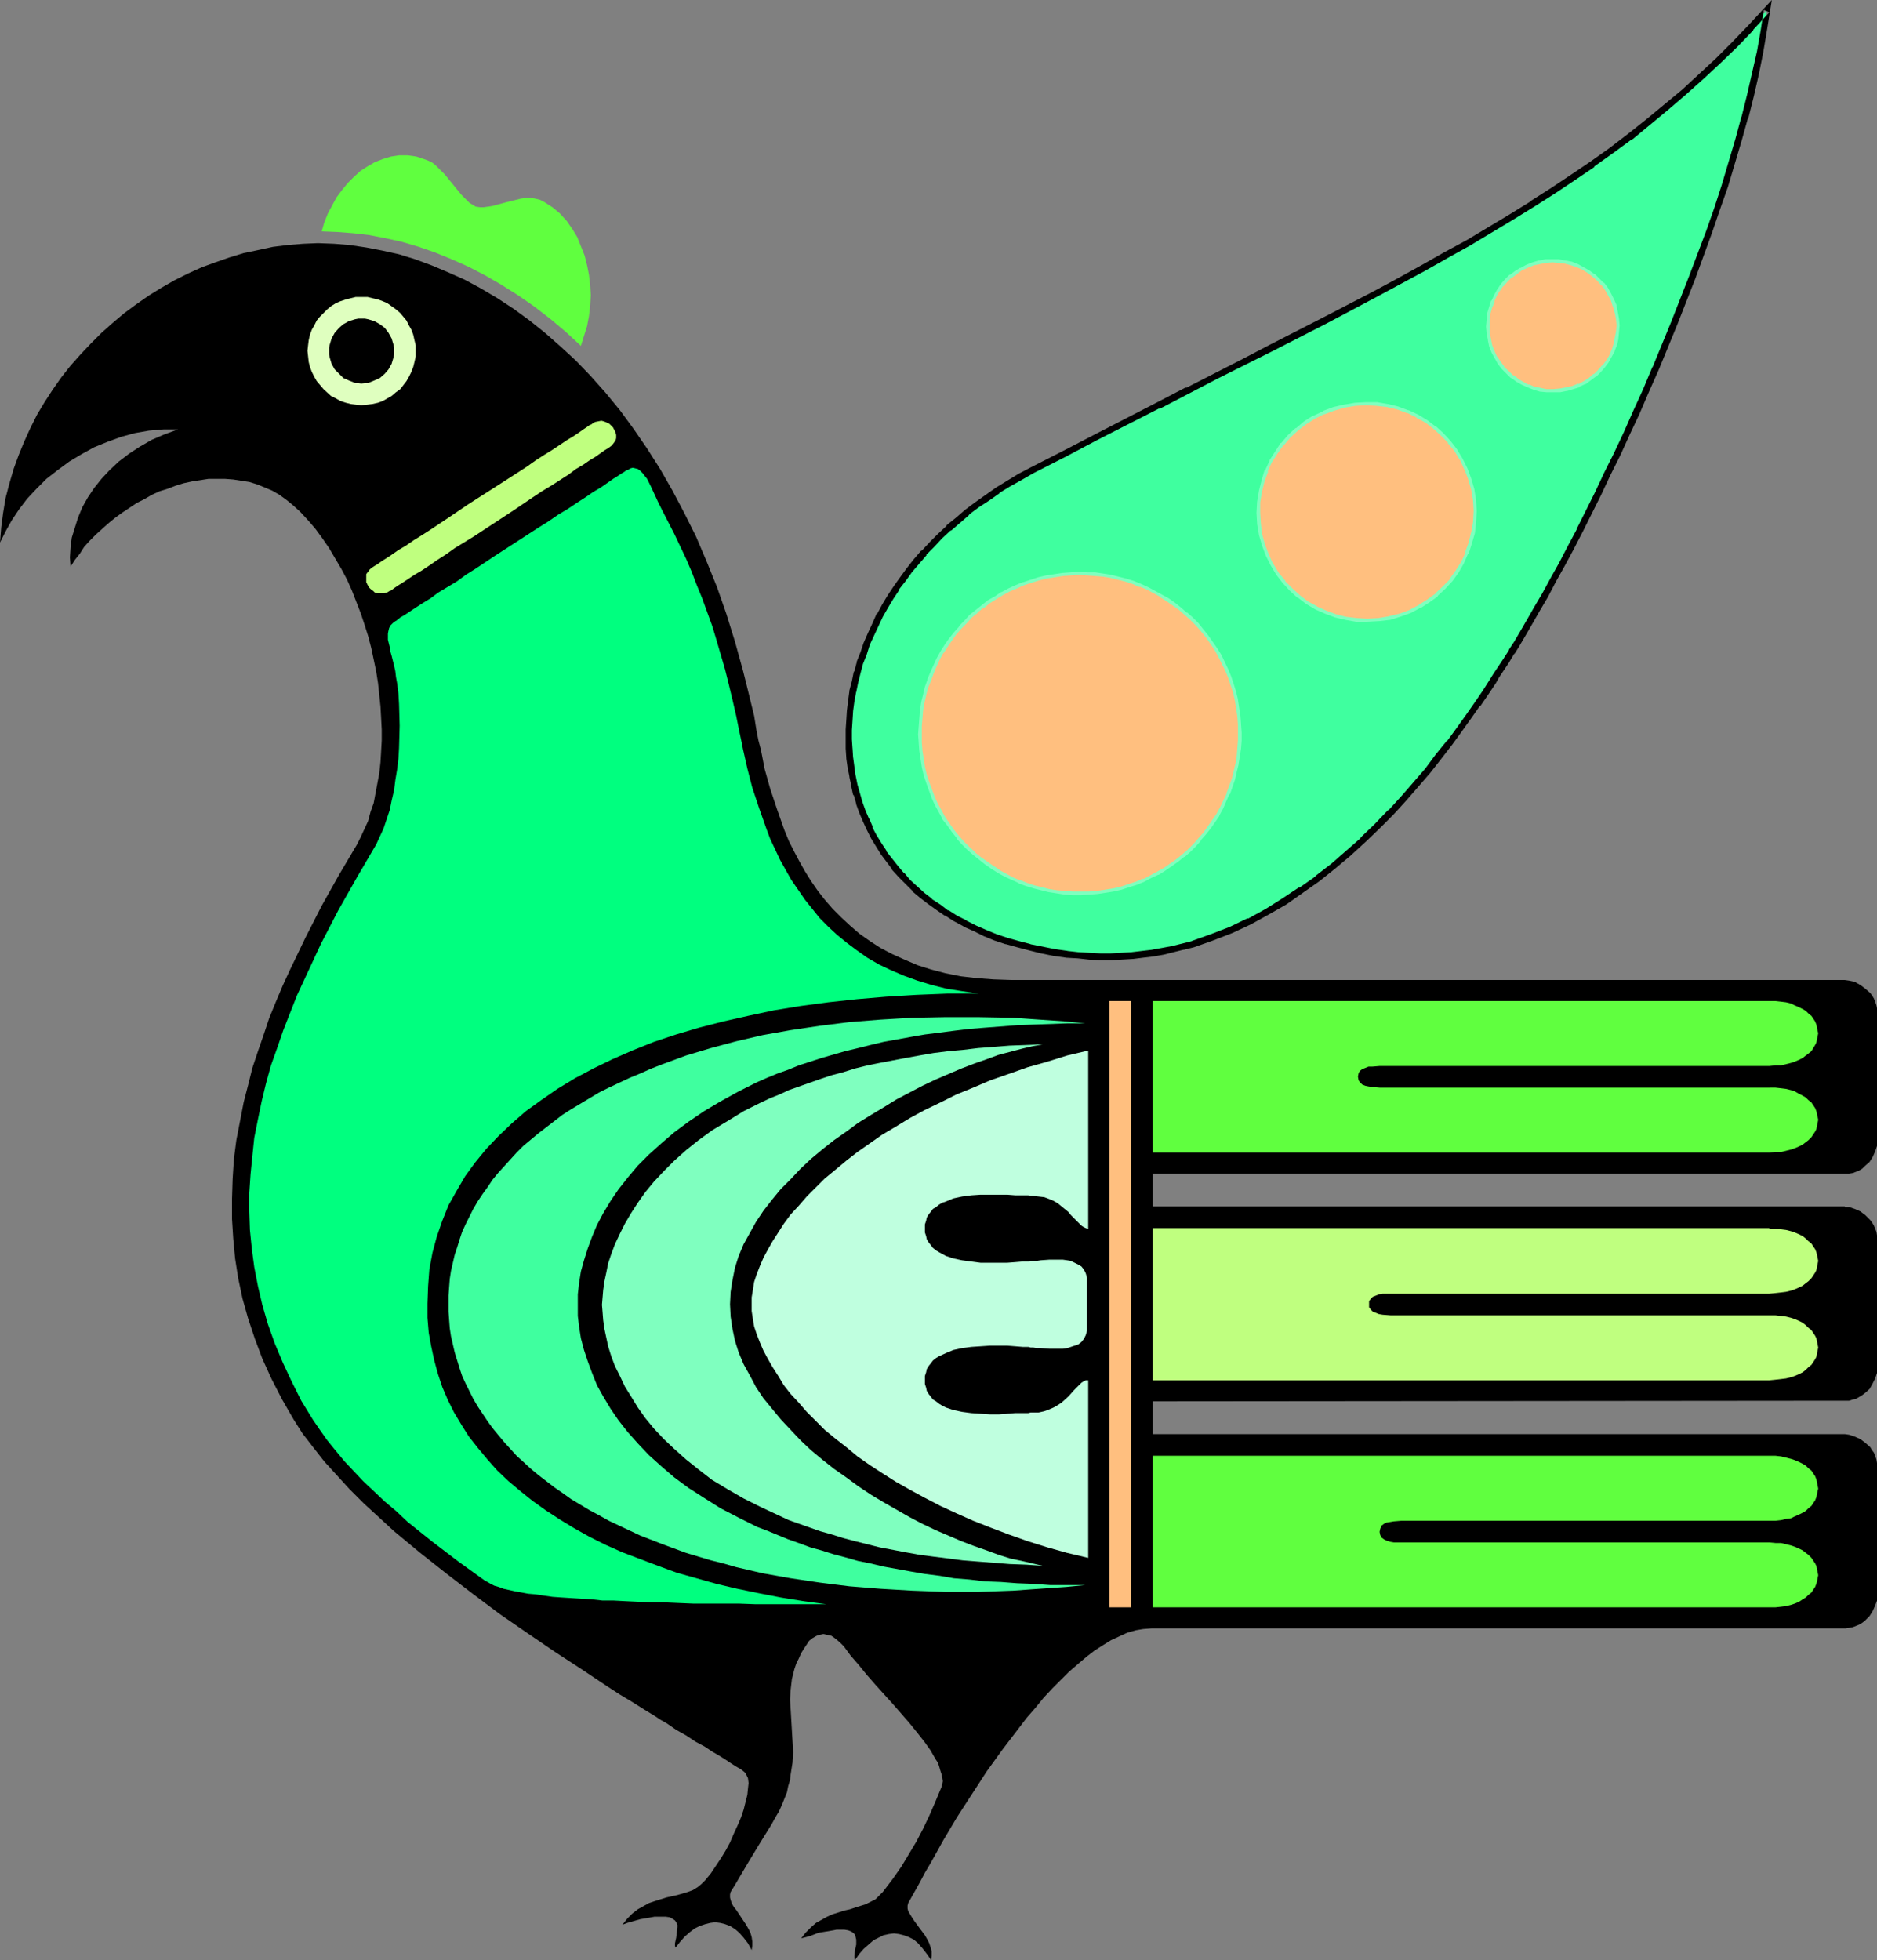
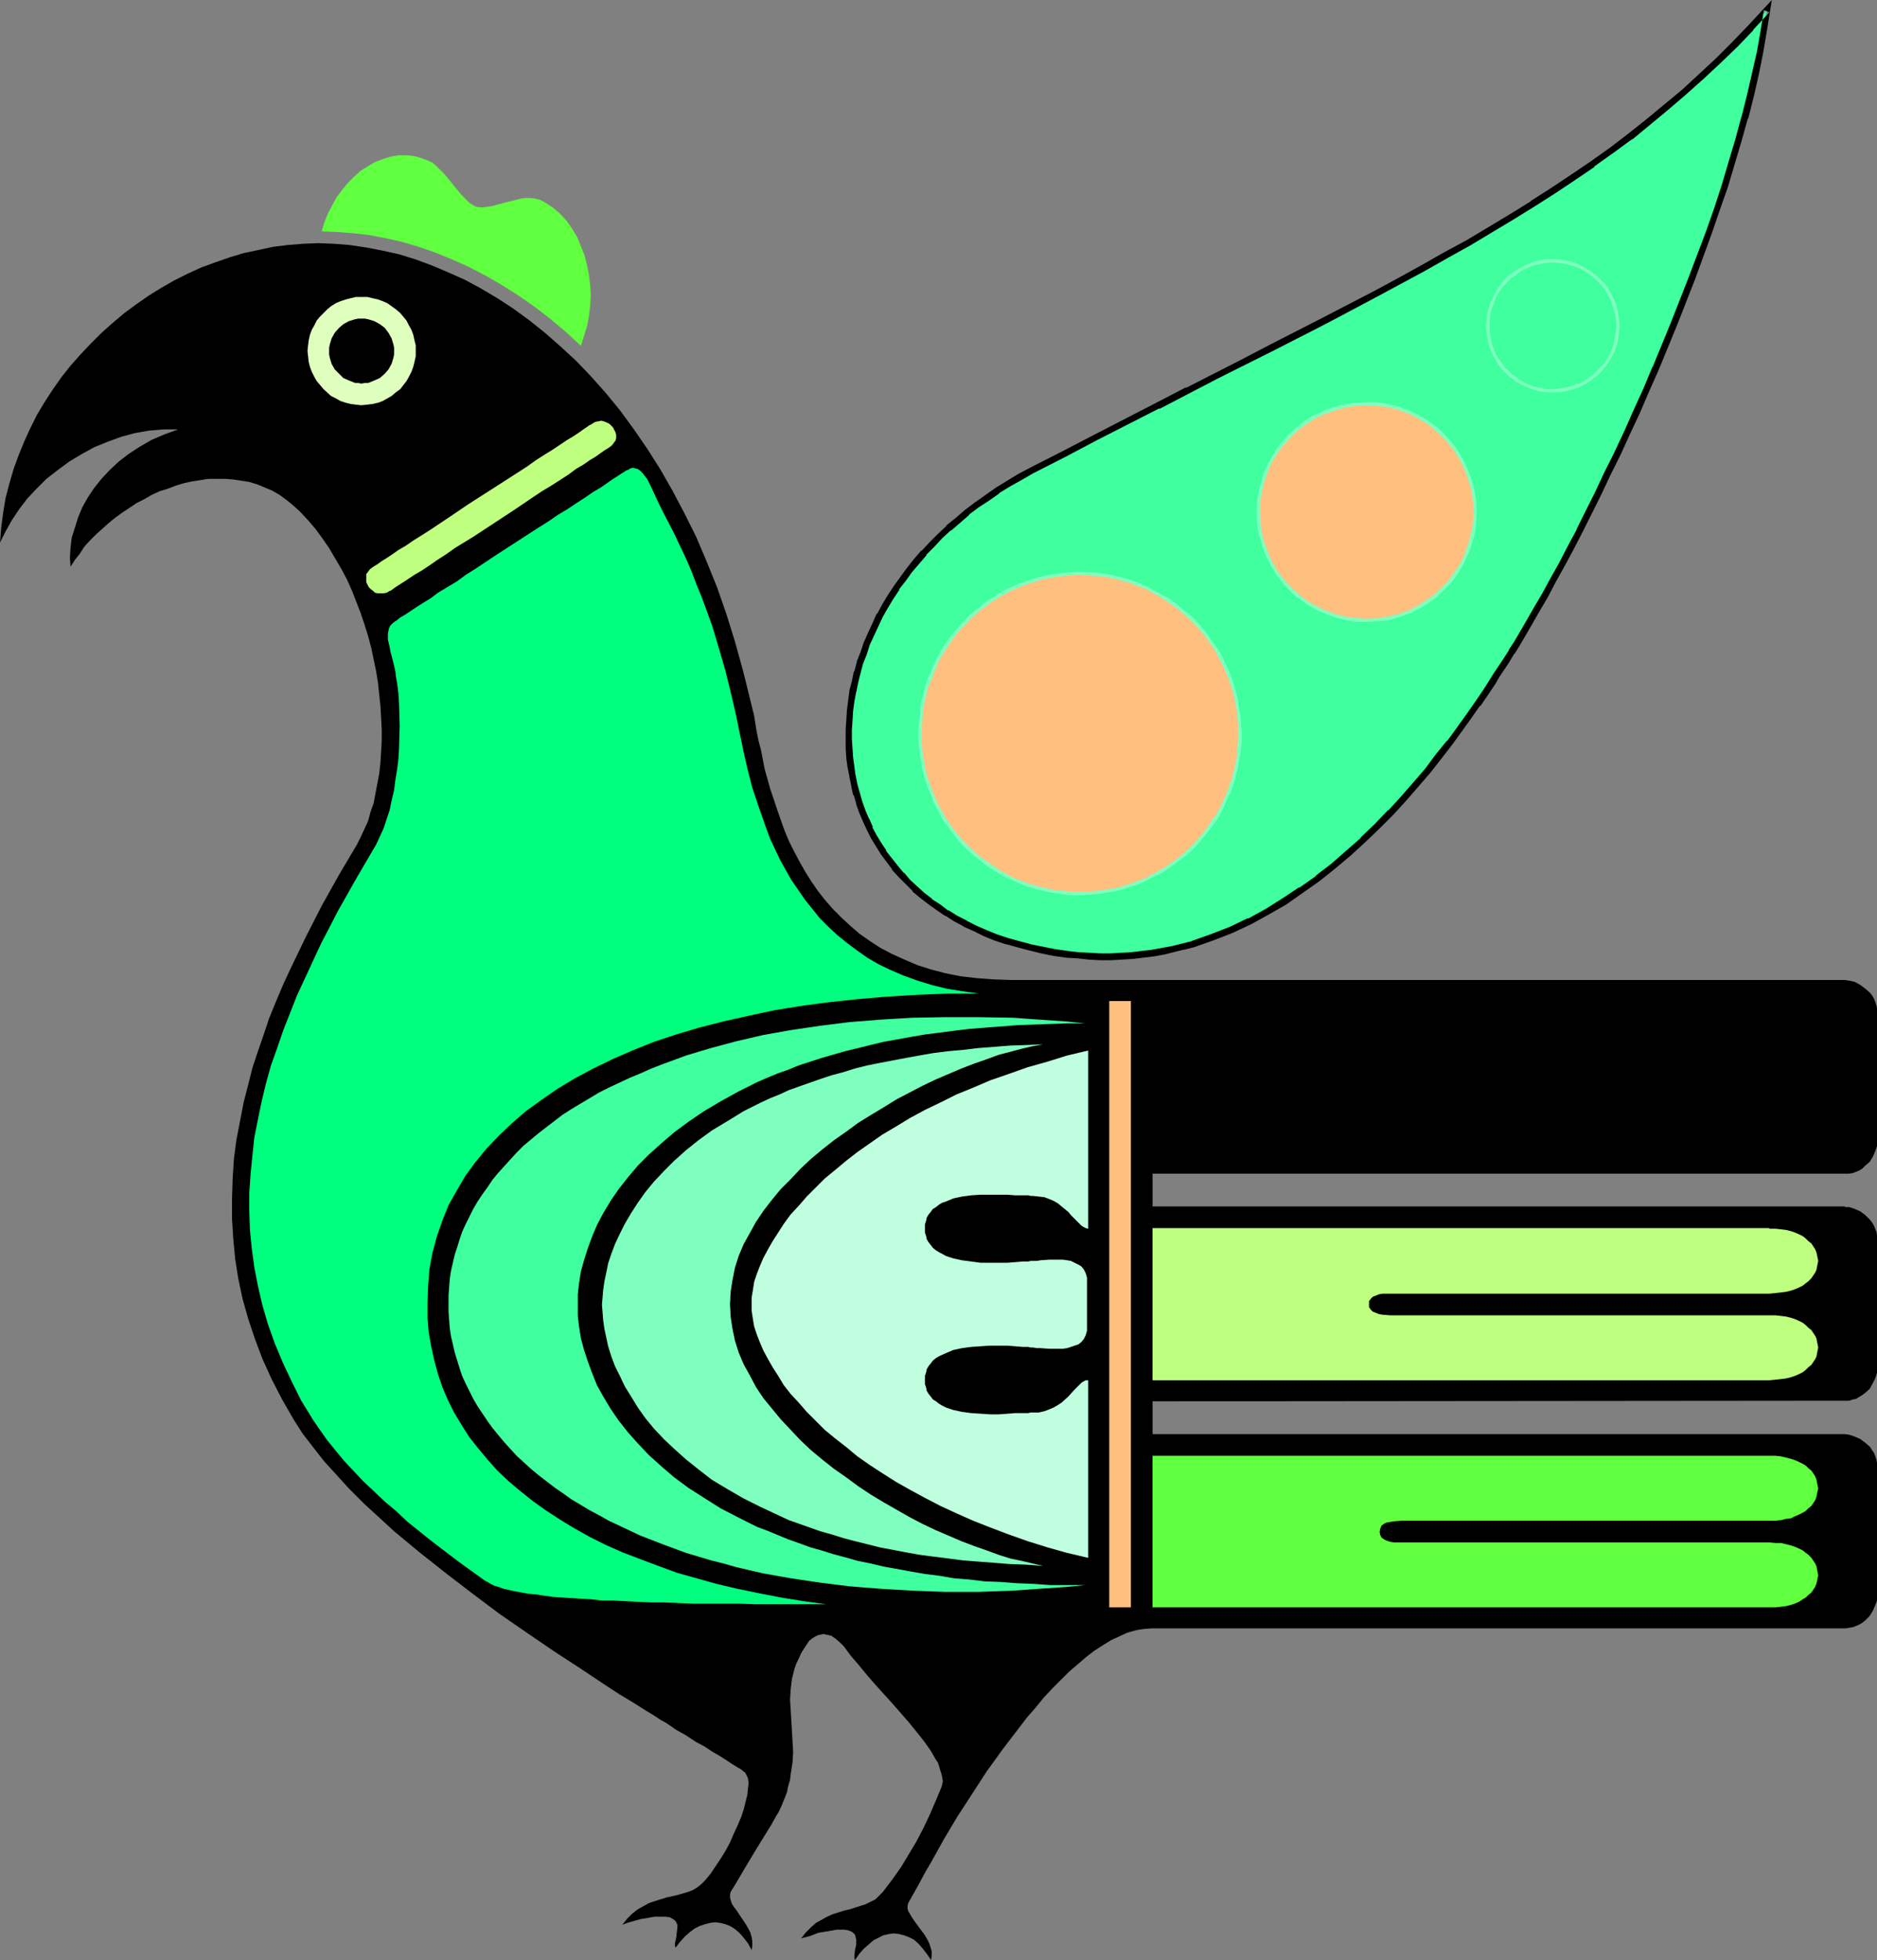
<svg xmlns="http://www.w3.org/2000/svg" xmlns:ns1="http://sodipodi.sourceforge.net/DTD/sodipodi-0.dtd" xmlns:ns2="http://www.inkscape.org/namespaces/inkscape" version="1.0" width="129.724mm" height="135.433mm" id="svg21" ns1:docname="Bird 53.wmf">
  <rect width="100%" height="100%" fill="#808080" stroke="none" />
  <ns1:namedview id="namedview21" pagecolor="#ffffff" bordercolor="#000000" borderopacity="0.25" ns2:showpageshadow="2" ns2:pageopacity="0.0" ns2:pagecheckerboard="0" ns2:deskcolor="#d1d1d1" ns2:document-units="mm" />
  <defs id="defs1">
    <pattern id="WMFhbasepattern" patternUnits="userSpaceOnUse" width="6" height="6" x="0" y="0" />
  </defs>
  <path style="fill:#000000;fill-opacity:1;fill-rule:evenodd;stroke:none" d="M 481.891,255.937 H 264.216 l -4.686,-0.162 -4.363,-0.323 -4.202,-0.485 -4.04,-0.808 -3.717,-0.969 -3.555,-1.131 -3.394,-1.454 -3.232,-1.454 -3.07,-1.616 -2.747,-1.777 -2.747,-1.939 -2.424,-2.1 -2.262,-2.1 -2.262,-2.262 -2.101,-2.424 -1.778,-2.262 -1.778,-2.585 -1.616,-2.585 -1.454,-2.585 -1.454,-2.747 -1.293,-2.585 -1.131,-2.747 -0.97,-2.747 -0.97,-2.747 -1.778,-5.332 -1.454,-5.17 -0.97,-5.009 -0.646,-2.424 -0.485,-2.424 -0.646,-4.039 -1.939,-7.917 -0.97,-3.878 -2.101,-7.594 -2.262,-7.271 -2.424,-6.948 -2.747,-6.786 -2.747,-6.463 -3.07,-6.14 -3.07,-5.817 -3.232,-5.655 -3.394,-5.332 -3.555,-5.17 -3.555,-4.847 -3.717,-4.524 -3.878,-4.363 -3.878,-4.039 -4.04,-3.716 -4.04,-3.555 -4.04,-3.232 -4.202,-3.07 -4.202,-2.747 -4.363,-2.585 -4.202,-2.262 -4.363,-1.939 -4.202,-1.777 -4.363,-1.616 -4.202,-1.293 -4.363,-0.969 -4.202,-0.808 -4.363,-0.646 -4.04,-0.323 -4.202,-0.162 -3.878,0.162 -4.04,0.323 -3.878,0.485 -3.717,0.808 -3.878,0.808 -3.717,1.131 -3.717,1.293 -3.555,1.293 -3.555,1.616 -3.555,1.777 -3.394,1.939 -3.394,2.1 -3.232,2.262 -3.07,2.262 -3.07,2.585 -2.909,2.585 -2.747,2.747 -2.747,2.908 -2.586,2.908 -2.424,3.07 -2.262,3.232 -2.101,3.232 -1.939,3.232 -1.778,3.555 -1.616,3.555 -1.454,3.555 -1.293,3.555 -1.131,3.878 -0.97,3.716 -0.646,3.878 -0.485,3.716 L 0,141.702 l 1.454,-2.908 1.616,-2.908 1.939,-2.908 2.101,-2.747 2.424,-2.585 2.586,-2.585 2.909,-2.262 3.07,-2.262 3.232,-1.939 3.232,-1.777 3.555,-1.454 3.555,-1.293 3.555,-0.969 3.717,-0.646 3.878,-0.323 h 1.778 1.939 l -3.555,1.293 -3.394,1.454 -3.07,1.777 -2.747,1.777 -2.747,2.1 -2.424,2.262 -2.101,2.262 -1.939,2.424 -1.616,2.424 -1.454,2.585 -1.131,2.747 -0.808,2.585 -0.808,2.585 -0.323,2.585 -0.162,2.585 0.162,2.424 1.131,-1.777 1.293,-1.616 1.131,-1.777 1.454,-1.616 1.616,-1.616 1.616,-1.454 1.616,-1.454 1.778,-1.454 1.778,-1.293 1.939,-1.293 1.939,-1.293 1.939,-0.969 1.939,-1.131 2.101,-0.969 2.101,-0.646 2.101,-0.808 2.101,-0.646 2.262,-0.485 2.101,-0.323 2.101,-0.323 h 2.262 2.101 l 2.101,0.162 2.101,0.323 2.101,0.323 2.101,0.646 1.939,0.808 1.939,0.808 1.939,1.131 1.778,1.293 1.778,1.454 1.778,1.616 2.101,2.262 1.939,2.262 1.778,2.424 1.778,2.585 1.616,2.747 1.616,2.747 1.454,2.747 1.293,2.908 1.131,2.908 1.131,2.908 0.97,2.908 0.97,3.07 0.808,3.07 0.646,3.07 0.646,3.07 0.485,3.07 0.323,3.07 0.323,3.07 0.162,2.908 0.162,3.07 v 2.908 l -0.162,2.908 -0.162,2.747 -0.323,2.908 -0.485,2.585 -0.485,2.585 -0.485,2.585 -0.808,2.262 -0.646,2.424 -0.97,2.1 -0.97,2.1 -0.97,1.939 -4.686,7.917 -4.525,8.079 -4.202,8.24 -4.04,8.402 -1.939,4.201 -1.778,4.201 -1.778,4.363 -1.454,4.363 -1.454,4.201 -1.454,4.363 -1.131,4.524 -1.131,4.363 -0.97,5.009 -0.97,5.009 -0.646,5.009 -0.323,5.17 -0.162,5.17 v 5.17 l 0.323,5.17 0.485,5.17 0.808,5.17 1.131,5.332 1.454,5.17 1.778,5.332 1.939,5.17 2.424,5.332 2.747,5.332 3.07,5.332 2.262,3.555 2.747,3.555 2.909,3.716 3.232,3.555 3.394,3.716 3.717,3.716 3.878,3.555 4.04,3.716 6.626,5.494 6.949,5.494 6.949,5.332 7.11,5.332 7.272,5.009 7.11,4.847 6.949,4.524 6.787,4.524 3.232,2.1 3.232,1.939 3.07,1.939 2.909,1.777 1.454,0.969 1.454,0.808 2.586,1.777 2.586,1.454 2.424,1.616 2.424,1.293 1.939,1.293 1.939,1.131 1.778,1.131 1.454,0.969 1.293,0.808 1.131,0.646 0.808,0.646 0.323,0.323 0.162,0.323 0.485,0.969 0.162,1.293 -0.162,1.454 -0.162,1.616 -0.485,1.939 -0.485,1.939 -0.646,1.939 -0.97,2.262 -0.97,2.1 -0.97,2.262 -1.131,2.1 -1.293,2.1 -1.293,1.939 -1.293,1.939 -1.454,1.777 -0.97,0.969 -0.97,0.808 -1.293,0.808 -1.293,0.485 -2.747,0.808 -2.909,0.646 -3.07,0.969 -1.454,0.485 -1.454,0.808 -1.454,0.808 -1.454,1.131 -1.293,1.293 -1.293,1.616 1.293,-0.485 1.131,-0.323 2.262,-0.646 1.939,-0.323 1.778,-0.323 h 0.97 0.646 1.293 l 1.131,0.162 0.808,0.485 0.485,0.323 0.323,0.485 0.323,0.646 v 0.646 l -0.162,1.293 -0.162,1.454 -0.323,1.454 v 0.646 l 0.162,0.485 1.131,-1.454 1.293,-1.454 1.293,-1.131 1.293,-0.969 1.293,-0.646 1.454,-0.485 1.293,-0.323 1.293,-0.162 1.293,0.162 1.293,0.323 1.293,0.485 1.293,0.808 1.131,0.969 1.131,1.293 1.131,1.454 0.97,1.777 0.162,-1.131 v -1.131 l -0.162,-1.131 -0.323,-1.131 -0.485,-0.969 -0.646,-1.131 -1.293,-1.939 -1.293,-1.939 -0.646,-0.808 -0.485,-0.808 -0.323,-0.969 -0.162,-0.646 v -0.808 l 0.162,-0.646 1.293,-2.1 1.131,-1.939 2.586,-4.363 2.747,-4.524 2.909,-4.686 0.97,-1.777 0.97,-1.616 0.808,-1.777 0.646,-1.616 0.646,-1.616 0.323,-1.616 0.485,-1.616 0.162,-1.454 0.485,-3.07 0.162,-2.747 -0.162,-2.908 -0.323,-5.494 -0.162,-2.747 -0.162,-2.585 0.162,-2.585 0.323,-2.747 0.646,-2.585 0.485,-1.454 0.646,-1.293 0.646,-1.454 0.808,-1.293 0.646,-0.969 0.646,-0.969 0.808,-0.646 0.808,-0.485 0.646,-0.323 0.808,-0.162 0.646,-0.162 0.646,0.162 0.808,0.162 0.646,0.162 1.131,0.808 1.131,0.969 0.97,0.969 1.778,2.424 2.101,2.424 2.101,2.585 2.262,2.585 4.525,5.009 2.262,2.585 2.101,2.424 2.101,2.585 1.778,2.262 1.616,2.262 1.293,2.262 0.646,0.969 0.323,0.969 0.323,1.131 0.323,0.969 0.162,0.808 0.162,0.969 -0.162,0.808 -0.162,0.646 -1.616,3.878 -1.616,3.716 -1.616,3.393 -1.778,3.393 -1.939,3.232 -1.939,3.232 -2.262,3.232 -2.586,3.393 -0.97,0.969 -0.97,0.969 -1.293,0.646 -1.293,0.646 -2.586,0.808 -1.454,0.485 -1.454,0.323 -3.07,0.969 -1.454,0.646 -1.454,0.808 -1.454,0.808 -1.293,1.131 -1.454,1.454 -1.131,1.454 1.293,-0.323 1.131,-0.323 2.101,-0.808 1.939,-0.323 1.939,-0.323 0.808,-0.162 h 0.808 1.293 l 0.97,0.162 0.808,0.323 0.485,0.323 0.485,0.485 0.162,0.646 0.162,0.646 v 1.293 l -0.323,1.454 -0.162,1.454 v 0.646 l 0.162,0.485 1.131,-1.616 1.131,-1.293 1.293,-1.131 1.293,-1.131 1.293,-0.646 1.293,-0.646 1.454,-0.323 1.293,-0.162 1.293,0.162 1.293,0.323 1.293,0.485 1.293,0.646 1.131,0.969 1.131,1.293 1.131,1.454 1.131,1.616 0.162,-1.131 v -1.131 l -0.323,-1.131 -0.323,-0.969 -0.485,-0.969 -0.646,-1.131 -1.454,-1.939 -1.293,-1.777 -0.646,-0.969 -0.485,-0.808 -0.485,-0.808 -0.162,-0.646 v -0.808 l 0.162,-0.646 1.454,-2.585 1.454,-2.585 1.454,-2.747 1.616,-2.747 3.232,-5.817 3.555,-5.978 3.878,-5.978 3.878,-5.978 4.202,-5.817 4.202,-5.494 2.101,-2.747 2.262,-2.585 2.101,-2.585 2.262,-2.424 2.262,-2.262 2.101,-2.1 2.262,-1.939 2.262,-1.939 2.101,-1.616 2.262,-1.454 2.101,-1.293 2.101,-0.969 2.101,-0.969 2.262,-0.646 1.939,-0.323 2.101,-0.162 h 181.315 l 0.97,-0.162 0.97,-0.162 0.808,-0.323 0.808,-0.323 0.808,-0.485 0.646,-0.485 1.293,-1.293 0.808,-1.293 0.646,-1.454 0.485,-1.293 v -1.131 -16.965 -16.804 -0.969 l -0.162,-0.969 -0.323,-0.969 -0.323,-0.808 -0.485,-0.646 -0.485,-0.808 -1.293,-1.131 -1.293,-0.969 -1.454,-0.646 -1.454,-0.485 -1.131,-0.162 h -180.83 v -8.564 l 180.992,-0.162 h 0.97 l 0.97,-0.323 0.808,-0.162 0.808,-0.485 0.808,-0.485 0.646,-0.485 1.293,-1.131 0.808,-1.454 0.646,-1.293 0.485,-1.454 v -1.131 -33.769 -0.969 l -0.162,-0.969 -0.323,-0.808 -0.323,-0.808 -0.485,-0.808 -0.485,-0.646 -1.293,-1.293 -1.293,-0.969 -1.454,-0.646 -1.454,-0.485 h -1.131 v -0.162 h -180.83 v -8.564 h 180.992 0.97 l 0.97,-0.162 0.808,-0.323 0.808,-0.323 0.808,-0.485 0.646,-0.646 1.293,-1.131 0.808,-1.293 0.646,-1.454 0.485,-1.454 v -1.131 -10.341 -23.429 -0.969 l -0.162,-0.808 -0.323,-0.969 -0.323,-0.808 -0.485,-0.808 -0.485,-0.646 -1.293,-1.131 -1.293,-0.969 -1.454,-0.808 -1.454,-0.323 z" id="path1" />
  <path style="fill:#60ff3f;fill-opacity:1;fill-rule:evenodd;stroke:none" d="m 151.742,90.321 -4.04,-3.716 -4.04,-3.393 -4.202,-3.232 -4.202,-2.908 -4.363,-2.747 -4.202,-2.424 -4.363,-2.262 -4.363,-1.939 -4.363,-1.777 -4.202,-1.454 -4.363,-1.293 -4.363,-0.969 -4.202,-0.808 -4.202,-0.485 -4.202,-0.323 -4.04,-0.162 0.646,-2.262 0.97,-2.424 1.131,-2.1 1.131,-2.1 1.454,-1.939 1.454,-1.777 1.616,-1.616 1.778,-1.616 1.778,-1.131 1.939,-1.131 2.101,-0.808 2.101,-0.646 2.101,-0.323 h 2.262 l 2.262,0.323 2.424,0.808 0.808,0.323 0.97,0.485 0.808,0.646 0.808,0.808 1.616,1.616 1.454,1.777 1.454,1.777 1.454,1.777 1.454,1.454 0.646,0.646 0.808,0.485 0.808,0.485 1.131,0.162 h 0.97 l 1.131,-0.162 1.131,-0.162 1.131,-0.323 2.424,-0.646 2.586,-0.646 1.293,-0.323 1.293,-0.162 h 1.293 l 1.131,0.162 1.293,0.323 0.97,0.485 2.262,1.454 1.939,1.616 1.778,1.939 1.454,2.1 1.293,2.1 0.97,2.424 0.97,2.424 0.646,2.585 0.485,2.424 0.323,2.747 0.162,2.585 -0.162,2.747 -0.323,2.747 -0.485,2.585 -0.808,2.585 z" id="path2" />
  <path style="fill:#dfffbf;fill-opacity:1;fill-rule:evenodd;stroke:none" d="m 94.374,105.832 1.616,-0.162 1.293,-0.162 1.454,-0.323 1.293,-0.485 1.131,-0.646 1.131,-0.646 1.131,-0.969 1.131,-0.808 1.616,-2.1 0.646,-1.131 0.646,-1.293 0.485,-1.293 0.323,-1.293 0.323,-1.454 v -1.454 -1.454 l -0.323,-1.293 -0.323,-1.454 -0.485,-1.293 -0.646,-1.131 -0.646,-1.293 -0.808,-0.969 -0.808,-0.969 -1.131,-0.969 -1.131,-0.808 -1.131,-0.808 -1.131,-0.485 -1.293,-0.485 -1.454,-0.323 -1.293,-0.323 h -1.616 -1.454 l -1.293,0.323 -1.293,0.323 -1.454,0.485 -1.131,0.485 -1.293,0.808 -0.97,0.808 -0.97,0.969 -0.97,0.969 -0.808,0.969 -0.646,1.293 -0.646,1.131 -0.485,1.293 -0.323,1.454 -0.162,1.293 -0.162,1.454 0.162,1.454 0.162,1.454 0.323,1.293 0.485,1.293 0.646,1.293 0.646,1.131 1.778,2.1 1.939,1.777 1.293,0.646 1.131,0.646 1.454,0.485 1.293,0.323 1.293,0.162 z" id="path3" />
  <path style="fill:#bfff7f;fill-opacity:1;fill-rule:evenodd;stroke:none" d="m 101.808,154.305 -0.808,0.485 -0.808,0.162 h -0.808 -0.646 l -0.808,-0.162 -0.485,-0.485 -0.646,-0.485 -0.485,-0.485 -0.323,-0.646 -0.323,-0.646 v -0.646 -0.646 -0.808 l 0.485,-0.646 0.485,-0.646 0.646,-0.485 0.485,-0.323 0.808,-0.485 1.131,-0.808 1.293,-0.808 1.454,-0.969 1.616,-1.131 1.939,-1.131 2.101,-1.454 2.101,-1.293 2.262,-1.454 2.424,-1.616 2.424,-1.616 5.01,-3.393 10.342,-6.625 5.01,-3.232 2.262,-1.616 2.262,-1.454 2.101,-1.293 1.939,-1.293 1.939,-1.293 1.616,-0.969 1.454,-0.969 1.131,-0.808 0.97,-0.646 0.646,-0.485 0.485,-0.162 0.162,-0.162 v 0 l 0.808,-0.485 0.808,-0.162 0.808,-0.162 0.646,0.162 0.808,0.323 0.646,0.323 0.485,0.485 0.485,0.485 0.323,0.646 0.323,0.646 0.162,0.646 v 0.808 l -0.162,0.646 -0.485,0.646 -0.485,0.646 -0.646,0.485 -0.485,0.323 -0.808,0.485 -1.131,0.808 -1.131,0.808 -1.616,0.969 -1.616,1.131 -1.939,1.131 -1.939,1.454 -2.262,1.454 -2.262,1.454 -2.424,1.454 -2.424,1.616 -5.01,3.393 -10.342,6.786 -5.01,3.07 -2.262,1.616 -2.262,1.454 -2.101,1.454 -1.939,1.293 -1.939,1.131 -1.454,0.969 -1.454,0.969 -1.293,0.808 -0.97,0.646 -0.646,0.485 -0.485,0.323 z" id="path4" />
  <path style="fill:#00ff7f;fill-opacity:1;fill-rule:evenodd;stroke:none" d="m 215.897,418.967 h -9.373 -4.686 -4.363 l -4.363,-0.162 h -4.04 -4.04 -3.878 l -3.878,-0.162 -3.717,-0.162 h -3.394 l -3.394,-0.162 -3.394,-0.162 -3.07,-0.162 h -2.909 l -2.909,-0.323 -2.747,-0.162 -2.586,-0.162 -2.586,-0.162 -2.262,-0.162 -2.262,-0.323 -2.101,-0.323 -1.939,-0.162 -1.778,-0.323 -1.778,-0.323 -1.454,-0.323 -1.454,-0.323 -1.293,-0.485 -1.131,-0.323 -0.97,-0.485 -0.808,-0.485 -0.646,-0.323 -6.949,-5.009 -6.787,-5.17 -6.464,-5.17 -2.909,-2.747 -3.07,-2.585 -2.909,-2.747 -2.747,-2.585 -2.586,-2.747 -2.424,-2.585 -2.262,-2.747 -2.101,-2.585 -1.939,-2.747 -1.778,-2.585 -3.07,-5.009 -2.586,-5.17 -2.262,-4.847 -2.101,-5.009 -1.778,-5.009 -1.454,-5.009 -1.131,-4.847 -0.97,-5.009 -0.646,-4.847 -0.485,-4.847 -0.162,-4.847 v -4.847 l 0.323,-4.847 0.485,-4.847 0.485,-4.686 0.97,-4.847 0.97,-4.686 1.131,-4.686 1.293,-4.686 1.616,-4.524 1.616,-4.686 1.778,-4.524 1.778,-4.524 2.101,-4.524 2.101,-4.524 2.101,-4.524 4.525,-8.725 4.848,-8.564 5.01,-8.564 0.97,-2.1 0.97,-2.1 0.808,-2.424 0.808,-2.424 0.485,-2.424 0.646,-2.747 0.323,-2.585 0.485,-2.908 0.323,-2.747 0.162,-2.747 0.162,-5.817 -0.162,-5.655 -0.162,-2.747 -0.323,-2.585 -0.323,-1.777 -0.162,-1.454 -0.323,-1.454 -0.323,-1.293 -0.323,-1.293 -0.323,-1.131 -0.162,-1.131 -0.485,-1.939 v -0.969 -0.646 l 0.162,-0.808 0.162,-0.646 0.323,-0.646 0.646,-0.646 0.646,-0.485 0.323,-0.162 0.162,-0.162 0.808,-0.646 1.131,-0.646 1.454,-0.969 1.454,-0.969 1.778,-1.131 2.101,-1.293 1.939,-1.454 2.424,-1.454 2.424,-1.454 2.424,-1.777 2.586,-1.616 5.333,-3.555 5.494,-3.555 5.494,-3.555 2.586,-1.616 2.586,-1.777 2.424,-1.454 2.424,-1.616 2.262,-1.454 2.101,-1.454 1.939,-1.131 1.616,-1.131 1.616,-1.131 1.293,-0.808 0.97,-0.646 0.808,-0.485 0.162,-0.162 0.323,-0.162 v 0 h 0.162 l 0.808,-0.485 0.646,-0.162 0.646,0.162 0.646,0.162 0.646,0.485 0.646,0.646 0.485,0.646 0.646,0.808 0.97,1.939 1.939,4.201 0.97,1.939 3.232,6.301 3.07,6.463 1.454,3.393 1.293,3.393 1.454,3.555 1.293,3.555 1.293,3.555 1.131,3.716 1.131,3.878 1.131,3.878 0.97,3.878 0.97,4.039 0.97,4.201 0.808,4.039 0.485,2.262 0.485,2.424 1.131,5.009 1.293,5.009 1.778,5.332 1.939,5.494 0.97,2.585 1.293,2.747 1.293,2.747 1.454,2.585 1.454,2.585 1.778,2.585 1.778,2.585 1.939,2.424 1.939,2.424 2.262,2.262 2.262,2.1 2.586,2.1 2.586,1.939 2.747,1.939 3.07,1.777 3.07,1.454 3.394,1.454 3.555,1.293 3.717,1.131 3.878,0.969 4.04,0.646 4.363,0.646 h -8.242 l -8.08,0.323 -7.918,0.485 -7.595,0.646 -7.434,0.808 -7.272,0.969 -6.949,1.131 -6.787,1.454 -6.464,1.454 -6.302,1.616 -5.979,1.777 -5.818,1.939 -5.656,2.262 -5.171,2.262 -5.01,2.424 -4.848,2.585 -4.525,2.747 -4.202,2.908 -4.04,2.908 -3.717,3.232 -3.394,3.232 -3.232,3.393 -2.909,3.555 -2.586,3.555 -2.262,3.878 -2.101,3.716 -1.616,4.039 -1.454,4.201 -1.131,4.201 -0.808,4.363 -0.323,4.363 -0.162,4.524 v 3.716 l 0.323,3.878 0.646,3.555 0.808,3.716 0.97,3.555 1.131,3.393 1.454,3.393 1.616,3.232 1.939,3.232 1.939,3.07 2.424,3.07 2.424,2.908 2.586,2.908 2.909,2.747 3.07,2.585 3.232,2.585 3.394,2.424 3.717,2.424 3.717,2.262 4.04,2.262 4.202,2.1 4.363,1.939 4.686,1.777 4.686,1.777 4.848,1.777 5.171,1.454 5.171,1.454 5.494,1.293 5.494,1.131 5.818,1.131 5.979,0.969 z" id="path5" />
  <path style="fill:#3fff9f;fill-opacity:1;fill-rule:evenodd;stroke:none" d="m 283.446,413.958 h -4.525 -4.525 l -4.525,-0.323 -4.202,-0.162 -4.202,-0.323 -4.202,-0.162 -4.04,-0.485 -4.04,-0.323 -3.717,-0.646 -3.878,-0.485 -3.717,-0.646 -3.555,-0.646 -3.555,-0.646 -3.394,-0.808 -3.232,-0.646 -3.394,-0.969 -3.07,-0.808 -3.07,-0.969 -2.909,-0.808 -3.07,-1.131 -2.747,-0.969 -2.747,-1.131 -2.747,-1.131 -2.586,-0.969 -4.848,-2.424 -4.686,-2.424 -4.363,-2.747 -4.04,-2.585 -3.717,-2.747 -3.394,-2.908 -3.232,-2.908 -2.909,-3.07 -2.586,-2.908 -2.424,-3.07 -2.101,-3.07 -1.939,-3.232 -1.616,-2.908 -1.293,-3.232 -1.131,-3.07 -0.97,-2.908 -0.808,-3.07 -0.485,-3.07 -0.323,-2.747 v -2.908 -2.747 l 0.323,-2.908 0.485,-3.07 0.808,-2.908 0.97,-3.07 1.131,-3.07 1.293,-3.07 1.616,-3.07 1.939,-3.232 2.101,-3.07 2.424,-3.07 2.586,-3.07 2.909,-2.908 3.232,-2.908 3.394,-2.908 3.717,-2.747 4.04,-2.747 4.363,-2.585 4.686,-2.585 4.848,-2.424 2.586,-1.131 2.747,-1.131 2.747,-0.969 2.747,-1.131 5.979,-1.939 6.141,-1.777 3.394,-0.808 3.232,-0.808 3.394,-0.808 3.555,-0.646 3.555,-0.646 3.717,-0.646 3.878,-0.485 3.717,-0.485 4.04,-0.485 4.04,-0.323 4.202,-0.323 4.202,-0.323 4.202,-0.162 4.525,-0.162 4.525,-0.162 h 4.525 l -4.848,-0.485 -4.686,-0.323 -4.686,-0.323 -4.525,-0.323 -9.05,-0.162 h -8.888 l -8.565,0.162 -8.242,0.485 -8.08,0.646 -7.757,0.969 -7.595,1.131 -7.272,1.293 -6.949,1.616 -6.626,1.777 -3.232,0.969 -3.232,0.969 -3.07,1.131 -3.07,1.131 -2.909,1.131 -2.909,1.293 -2.747,1.131 -5.494,2.585 -2.586,1.293 -2.424,1.454 -2.424,1.454 -2.424,1.454 -2.262,1.454 -2.101,1.616 -2.101,1.616 -2.101,1.616 -1.939,1.616 -1.939,1.616 -1.778,1.777 -1.616,1.777 -1.616,1.777 -1.616,1.777 -1.454,1.777 -1.293,1.939 -1.293,1.777 -1.293,1.939 -1.131,1.939 -0.97,1.939 -0.97,1.939 -0.97,2.1 -0.646,1.939 -0.646,2.1 -0.646,1.939 -0.485,2.1 -0.485,2.1 -0.323,2.1 -0.162,2.1 -0.162,2.262 v 2.1 2.1 l 0.162,2.262 0.162,2.1 0.323,2.1 0.485,2.1 0.485,2.1 0.646,2.1 0.646,2.1 0.646,1.939 0.97,2.1 0.97,1.939 0.97,1.939 1.131,1.939 1.293,1.939 1.293,1.939 1.293,1.777 1.454,1.777 1.616,1.939 3.232,3.555 1.778,1.616 1.939,1.777 1.939,1.616 2.101,1.616 2.101,1.616 2.101,1.454 2.262,1.616 2.424,1.454 2.424,1.454 2.424,1.293 2.586,1.454 2.747,1.293 2.747,1.293 2.747,1.293 2.909,1.131 2.909,1.131 6.141,2.262 3.232,0.969 3.232,0.969 3.232,0.808 3.394,0.969 6.949,1.616 7.272,1.293 7.595,1.131 7.757,0.969 8.08,0.646 8.242,0.485 8.565,0.323 h 8.888 l 9.05,-0.323 4.525,-0.323 4.686,-0.323 4.686,-0.323 z" id="path6" />
  <path style="fill:#7fffbf;fill-opacity:1;fill-rule:evenodd;stroke:none" d="m 272.457,408.949 -4.363,-0.323 -4.363,-0.162 -4.04,-0.323 -4.202,-0.323 -4.04,-0.323 -3.717,-0.485 -3.878,-0.485 -3.717,-0.485 -3.555,-0.646 -3.394,-0.646 -3.394,-0.646 -3.232,-0.808 -3.232,-0.808 -3.07,-0.808 -3.07,-0.969 -2.909,-0.808 -2.747,-0.969 -5.494,-1.939 -2.424,-1.131 -2.424,-1.131 -2.424,-1.131 -2.262,-1.131 -2.262,-1.131 -4.202,-2.424 -4.04,-2.424 -3.555,-2.747 -3.232,-2.585 -3.07,-2.747 -2.747,-2.585 -2.586,-2.747 -2.262,-2.747 -1.939,-2.747 -1.778,-2.908 -1.616,-2.585 -1.293,-2.747 -1.293,-2.585 -0.97,-2.585 -0.808,-2.585 -0.485,-2.262 -0.485,-2.262 -0.323,-2.262 -0.162,-2.1 -0.162,-1.939 0.162,-1.939 0.162,-1.939 0.323,-2.262 0.485,-2.262 0.485,-2.424 0.808,-2.424 0.97,-2.585 1.293,-2.747 1.293,-2.585 1.616,-2.747 1.778,-2.747 1.939,-2.747 2.262,-2.747 2.586,-2.747 2.747,-2.747 3.07,-2.747 3.232,-2.585 3.555,-2.585 4.04,-2.424 4.202,-2.585 2.262,-1.131 2.262,-1.131 2.424,-1.131 2.424,-0.969 2.424,-1.131 5.494,-1.939 2.747,-0.969 2.909,-0.969 3.07,-0.808 3.07,-0.969 3.232,-0.808 3.232,-0.646 3.394,-0.646 3.394,-0.646 3.555,-0.646 3.717,-0.646 3.878,-0.485 3.717,-0.323 4.04,-0.485 4.202,-0.323 4.04,-0.323 4.363,-0.162 4.363,-0.162 -2.747,0.485 -2.747,0.646 -3.07,0.808 -3.07,0.808 -3.07,1.131 -3.232,1.131 -3.394,1.293 -3.394,1.454 -3.394,1.454 -3.394,1.616 -3.394,1.777 -3.394,1.777 -3.394,2.1 -3.232,1.939 -3.394,2.1 -3.07,2.262 -3.232,2.262 -3.07,2.424 -2.909,2.424 -2.747,2.585 -2.586,2.747 -2.586,2.585 -2.262,2.747 -2.262,2.908 -1.939,2.908 -1.616,2.908 -1.616,2.908 -1.293,3.07 -0.97,3.07 -0.646,3.232 -0.485,3.07 -0.162,3.232 0.162,3.232 0.485,3.232 0.646,3.07 0.97,3.07 1.293,3.07 1.616,2.908 1.616,3.07 1.939,2.908 2.262,2.747 2.262,2.747 2.586,2.747 2.586,2.747 2.747,2.585 2.909,2.424 3.07,2.424 3.232,2.262 3.07,2.262 3.394,2.262 3.232,1.939 3.394,1.939 3.394,1.939 3.394,1.777 3.394,1.616 3.394,1.454 3.394,1.454 3.394,1.293 3.232,1.131 3.07,1.131 3.07,0.969 3.07,0.646 2.747,0.646 z" id="path7" />
  <path style="fill:#bfffdf;fill-opacity:1;fill-rule:evenodd;stroke:none" d="m 284.254,406.849 -5.494,-1.293 -5.171,-1.454 -5.171,-1.616 -5.01,-1.777 -4.686,-1.777 -4.525,-1.777 -4.363,-1.939 -4.202,-1.939 -4.04,-2.1 -3.878,-2.1 -3.717,-2.1 -3.555,-2.262 -3.232,-2.1 -3.232,-2.262 -2.909,-2.424 -2.909,-2.262 -2.747,-2.262 -2.424,-2.424 -2.262,-2.262 -2.101,-2.424 -2.101,-2.262 -1.778,-2.262 -1.454,-2.424 -1.454,-2.262 -1.293,-2.262 -1.131,-2.1 -0.97,-2.262 -0.808,-2.1 -0.646,-1.939 -0.323,-1.939 -0.323,-2.1 v -1.777 -1.777 l 0.323,-1.939 0.323,-2.1 0.646,-1.939 0.808,-2.1 0.97,-2.262 1.131,-2.1 1.293,-2.262 1.454,-2.262 1.454,-2.262 1.778,-2.424 2.101,-2.262 2.101,-2.424 2.262,-2.262 2.424,-2.424 2.747,-2.262 2.909,-2.424 2.909,-2.262 3.232,-2.262 3.232,-2.262 3.555,-2.1 3.717,-2.262 3.878,-2.1 4.04,-1.939 4.202,-2.1 4.363,-1.777 4.525,-1.939 4.686,-1.616 5.01,-1.777 5.171,-1.454 5.171,-1.616 5.494,-1.293 v 46.372 0.162 l -0.646,-0.162 -0.646,-0.323 -0.485,-0.323 -0.646,-0.646 -0.646,-0.646 -0.646,-0.646 -0.808,-0.808 -0.646,-0.808 -1.778,-1.454 -0.97,-0.808 -1.131,-0.646 -1.131,-0.485 -1.293,-0.485 -1.454,-0.162 -1.454,-0.162 h -0.646 l -0.646,-0.162 h -1.454 -1.939 l -2.101,-0.162 h -2.101 -2.424 -2.424 l -2.424,0.162 -2.424,0.323 -2.262,0.485 -1.939,0.808 -0.97,0.323 -0.808,0.485 -0.808,0.646 -0.808,0.485 -0.485,0.646 -0.646,0.808 -0.485,0.808 -0.162,0.808 -0.323,0.969 v 1.131 0.969 l 0.323,0.969 0.162,0.808 0.485,0.808 0.646,0.808 0.485,0.646 0.808,0.646 0.808,0.485 1.778,0.969 1.939,0.646 2.262,0.485 2.424,0.323 2.424,0.323 h 2.424 2.424 2.101 l 2.101,-0.162 1.939,-0.162 h 1.454 l 0.646,-0.162 h 0.646 0.97 l 0.97,-0.162 2.262,-0.162 h 2.262 1.293 l 1.131,0.162 0.97,0.162 0.97,0.485 0.97,0.485 0.808,0.485 0.646,0.808 0.485,0.969 0.323,1.131 v 1.293 11.31 1.293 l -0.323,1.131 -0.485,0.969 -0.646,0.808 -0.808,0.646 -0.97,0.323 -0.97,0.323 -0.97,0.323 -1.131,0.162 h -1.293 -2.262 l -2.262,-0.162 h -0.97 l -0.97,-0.162 h -0.646 l -0.646,-0.162 h -1.454 l -1.939,-0.162 -2.101,-0.162 h -2.101 -2.424 l -2.424,0.162 -2.424,0.162 -2.424,0.323 -2.262,0.485 -1.939,0.808 -1.778,0.808 -0.808,0.485 -0.808,0.646 -0.485,0.646 -0.646,0.808 -0.485,0.808 -0.162,0.808 -0.323,0.969 v 1.131 0.969 l 0.323,0.969 0.162,0.808 0.485,0.808 0.646,0.808 0.485,0.646 0.808,0.485 0.808,0.646 0.808,0.485 0.97,0.485 1.939,0.646 2.262,0.485 2.424,0.323 2.424,0.162 2.424,0.162 h 2.424 l 2.101,-0.162 2.101,-0.162 h 1.939 1.454 l 0.646,-0.162 h 0.646 1.454 l 1.454,-0.323 1.293,-0.485 1.131,-0.485 1.131,-0.646 0.97,-0.646 1.778,-1.616 1.454,-1.616 0.646,-0.646 0.646,-0.646 0.646,-0.646 0.485,-0.323 0.646,-0.323 h 0.646 z" id="path8" />
  <path style="fill:#ffbf7f;fill-opacity:1;fill-rule:evenodd;stroke:none" d="M 295.404,419.775 V 261.43 h -5.656 v 158.345 z" id="path9" />
  <path style="fill:#bfff7f;fill-opacity:1;fill-rule:evenodd;stroke:none" d="m 462.175,343.511 h -98.899 l -2.101,-0.162 -0.97,-0.162 -0.808,-0.323 -0.808,-0.323 -0.485,-0.485 -0.485,-0.646 v -0.808 -0.808 l 0.485,-0.646 0.485,-0.485 0.808,-0.323 0.808,-0.323 0.97,-0.162 h 2.101 98.899 l 1.616,-0.162 1.454,-0.162 1.293,-0.162 1.293,-0.323 0.97,-0.323 1.131,-0.485 0.97,-0.485 0.808,-0.646 0.646,-0.485 0.808,-0.808 0.97,-1.454 0.323,-0.646 0.162,-0.808 0.162,-0.808 0.162,-0.808 -0.162,-0.808 -0.162,-0.808 -0.162,-0.646 -0.323,-0.808 -0.97,-1.454 -0.808,-0.646 -0.646,-0.646 -0.808,-0.646 -0.97,-0.485 -1.131,-0.485 -0.97,-0.323 -1.293,-0.323 -1.293,-0.162 -1.454,-0.162 h -1.616 v -0.162 H 301.06 v 39.748 h 161.115 l 1.616,-0.162 1.454,-0.162 1.293,-0.162 1.293,-0.323 0.97,-0.323 1.131,-0.485 0.97,-0.485 0.808,-0.646 0.646,-0.646 0.808,-0.646 0.97,-1.454 0.323,-0.646 0.162,-0.808 0.162,-0.808 0.162,-0.808 -0.162,-0.808 -0.162,-0.808 -0.162,-0.808 -0.323,-0.646 -0.97,-1.454 -0.808,-0.646 -0.646,-0.646 -0.808,-0.646 -0.97,-0.485 -1.131,-0.485 -0.97,-0.323 -1.293,-0.323 -1.293,-0.162 -1.454,-0.162 z" id="path10" />
  <path style="fill:#60ff3f;fill-opacity:1;fill-rule:evenodd;stroke:none" d="m 462.175,402.809 h -96.152 -1.939 l -0.97,-0.162 -0.97,-0.323 -0.646,-0.323 -0.646,-0.485 -0.323,-0.646 -0.162,-0.808 0.162,-0.808 0.323,-0.808 0.646,-0.485 0.646,-0.323 0.97,-0.162 0.97,-0.162 1.939,-0.162 h 96.152 1.616 l 1.454,-0.162 1.293,-0.323 1.293,-0.162 0.97,-0.485 1.131,-0.485 0.97,-0.485 0.808,-0.485 0.646,-0.646 0.808,-0.646 0.97,-1.454 0.323,-0.808 0.162,-0.808 0.162,-0.808 0.162,-0.646 -0.162,-0.808 -0.162,-0.808 -0.162,-0.808 -0.323,-0.808 -0.97,-1.454 -0.808,-0.646 -0.646,-0.646 -0.808,-0.485 -0.97,-0.485 -1.131,-0.485 -0.97,-0.323 -1.293,-0.323 -1.293,-0.323 -1.454,-0.162 h -1.616 -161.115 v 39.586 h 161.115 1.616 l 1.454,-0.162 1.293,-0.162 1.293,-0.323 0.97,-0.323 1.131,-0.485 0.97,-0.646 0.808,-0.485 0.646,-0.646 0.808,-0.646 0.97,-1.454 0.323,-0.808 0.162,-0.646 0.162,-0.808 0.162,-0.808 -0.162,-0.808 -0.162,-0.808 -0.162,-0.808 -0.323,-0.646 -0.97,-1.454 -0.808,-0.808 -0.646,-0.485 -0.808,-0.646 -0.97,-0.485 -1.131,-0.485 -0.97,-0.323 -1.293,-0.323 -1.293,-0.323 h -1.454 z" id="path11" />
-   <path style="fill:#60ff3f;fill-opacity:1;fill-rule:evenodd;stroke:none" d="M 462.175,284.051 H 360.368 l -1.939,-0.162 -0.97,-0.162 -0.808,-0.162 -0.808,-0.323 -0.646,-0.646 -0.323,-0.485 -0.162,-0.969 0.162,-0.808 0.323,-0.646 0.646,-0.485 0.808,-0.323 0.808,-0.323 h 0.97 l 1.939,-0.162 h 101.808 l 1.616,-0.162 h 1.454 l 1.293,-0.323 1.293,-0.323 0.97,-0.323 1.131,-0.485 0.97,-0.485 0.808,-0.646 0.646,-0.485 0.808,-0.646 0.97,-1.616 0.323,-0.646 0.162,-0.808 0.162,-0.808 0.162,-0.808 -0.162,-0.646 -0.162,-0.808 -0.162,-0.808 -0.323,-0.808 -0.97,-1.454 -0.808,-0.646 -0.646,-0.646 -0.808,-0.485 -0.97,-0.485 -1.131,-0.485 -0.97,-0.485 -1.293,-0.323 -1.293,-0.162 -1.454,-0.162 h -1.616 -161.115 v 39.586 h 161.115 l 1.616,-0.162 h 1.454 l 1.293,-0.323 1.293,-0.323 0.97,-0.323 1.131,-0.485 0.97,-0.485 0.808,-0.646 0.646,-0.485 0.808,-0.808 0.97,-1.454 0.323,-0.646 0.162,-0.808 0.162,-0.808 0.162,-0.808 -0.162,-0.808 -0.162,-0.646 -0.162,-0.808 -0.323,-0.808 -0.97,-1.454 -0.808,-0.646 -0.646,-0.646 -0.808,-0.485 -0.97,-0.485 -1.131,-0.646 -0.97,-0.323 -1.293,-0.323 -1.293,-0.162 -1.454,-0.162 z" id="path12" />
  <path style="fill:#3fff9f;fill-opacity:1;fill-rule:evenodd;stroke:none" d="m 269.548,122.959 8.403,-4.524 8.403,-4.363 8.08,-4.039 7.918,-4.039 7.757,-4.039 7.595,-3.716 7.434,-3.716 7.11,-3.716 6.949,-3.555 6.787,-3.555 6.626,-3.555 6.464,-3.393 6.464,-3.393 6.141,-3.393 5.979,-3.232 5.818,-3.393 5.818,-3.393 5.656,-3.393 5.333,-3.232 5.333,-3.555 5.333,-3.393 5.01,-3.555 5.01,-3.555 4.848,-3.716 4.848,-3.716 4.686,-3.878 4.525,-3.878 4.525,-4.039 4.363,-4.039 4.363,-4.363 4.202,-4.363 4.202,-4.686 -0.808,5.494 -0.97,5.494 -1.131,5.655 -1.454,5.655 -1.454,5.817 -1.616,5.817 -1.778,5.978 -1.778,5.978 -2.101,6.14 -1.939,5.978 -4.525,11.957 -4.686,11.957 -4.848,11.795 -2.424,5.655 -2.586,5.655 -2.586,5.494 -2.424,5.494 -2.586,5.17 -2.424,5.17 -2.424,4.847 -2.424,4.847 -2.424,4.524 -2.262,4.201 -2.101,4.201 -2.262,3.878 -1.939,3.555 -1.939,3.393 -1.778,3.07 -1.778,2.747 -1.293,1.939 -1.454,2.424 -1.454,2.424 -0.97,1.454 -0.97,1.293 -1.939,3.07 -2.101,3.07 -2.262,3.232 -2.424,3.393 -2.586,3.555 -2.747,3.555 -2.909,3.555 -3.07,3.716 -3.232,3.555 -3.394,3.716 -3.555,3.716 -3.717,3.555 -3.717,3.393 -4.04,3.393 -4.04,3.232 -4.363,3.07 -4.363,2.908 -4.525,2.747 -4.525,2.424 -4.848,2.262 -5.01,1.939 -5.01,1.777 -2.586,0.646 -2.586,0.646 -2.586,0.485 -2.747,0.485 -2.586,0.485 -2.747,0.323 -2.747,0.162 h -2.747 -2.909 -2.747 l -2.909,-0.323 -2.909,-0.323 -3.394,-0.485 -3.232,-0.646 -3.232,-0.646 -3.07,-0.808 -2.909,-0.808 -2.909,-0.969 -2.747,-1.131 -2.586,-1.131 -2.586,-1.293 -2.424,-1.293 -2.424,-1.454 -2.101,-1.616 -2.262,-1.454 -2.101,-1.616 -1.778,-1.777 -1.939,-1.777 -1.616,-1.777 -1.778,-1.939 -2.909,-3.878 -1.293,-2.1 -1.131,-2.1 -1.131,-2.1 -0.97,-2.1 -0.97,-2.262 -0.808,-2.262 -0.646,-2.262 -0.646,-2.424 -0.485,-2.424 -0.323,-2.262 -0.323,-2.424 -0.162,-2.424 -0.162,-2.424 v -2.585 l 0.162,-2.424 0.162,-2.424 0.323,-2.585 0.485,-2.424 0.485,-2.585 0.646,-2.424 0.646,-2.585 0.97,-2.424 0.808,-2.424 1.131,-2.585 1.131,-2.424 1.131,-2.424 1.454,-2.424 1.454,-2.424 1.454,-2.424 1.616,-2.262 1.778,-2.262 1.778,-2.424 2.101,-2.262 1.939,-2.1 2.262,-2.1 2.101,-2.1 2.424,-2.1 2.424,-2.1 2.586,-1.939 2.747,-1.939 2.747,-1.777 2.747,-1.777 3.07,-1.777 z" id="path13" />
  <path style="fill:#000000;fill-opacity:1;fill-rule:evenodd;stroke:none" d="m 269.872,123.606 v 0 l 8.565,-4.363 8.242,-4.363 16.16,-8.24 v 0.162 l 7.757,-4.039 v 0 l 7.434,-3.878 7.434,-3.716 7.11,-3.555 13.898,-7.109 v 0 l 13.09,-6.948 6.302,-3.393 6.302,-3.393 5.979,-3.393 5.818,-3.232 5.656,-3.393 5.656,-3.393 5.494,-3.393 v 0 l 5.333,-3.393 5.333,-3.555 5.01,-3.393 v -0.162 l 5.01,-3.555 4.848,-3.555 h 0.162 l 4.686,-3.878 4.686,-3.878 4.525,-3.878 v 0 l 4.525,-4.039 v 0 l 4.525,-4.201 4.363,-4.201 4.202,-4.363 V 7.756 l 4.202,-4.524 -1.454,-0.646 -0.808,5.332 -0.97,5.494 v 0 l -1.293,5.655 -1.293,5.655 -1.454,5.817 v -0.162 l -1.616,5.978 -1.778,5.978 -1.778,5.978 -1.939,5.978 v 0 l -2.101,5.978 -4.525,11.957 -4.686,11.957 -4.848,11.795 v -0.162 l -2.424,5.817 -2.586,5.655 -2.424,5.494 -2.586,5.494 -2.586,5.17 -2.424,5.17 -4.848,9.695 0.162,-0.162 -2.424,4.524 -2.262,4.363 -2.262,4.039 -2.101,3.878 -2.101,3.555 -1.939,3.393 -1.778,3.07 -1.616,2.747 v 0 l -1.293,1.939 v 0.162 l -1.454,2.262 v 0 l -1.616,2.424 -0.97,1.454 -0.808,1.293 -1.939,3.07 -2.101,3.07 v 0 l -2.262,3.232 -2.424,3.393 -2.586,3.555 v -0.162 l -2.909,3.555 -2.747,3.716 -3.07,3.555 v 0 l -3.232,3.716 -3.394,3.716 v -0.162 l -3.555,3.716 -3.717,3.555 h 0.162 l -3.878,3.393 v 0 l -3.878,3.393 -4.202,3.232 h 0.162 l -4.363,3.07 v -0.162 l -4.363,2.908 v 0 l -4.363,2.747 -4.686,2.585 v -0.162 l -4.686,2.262 v 0 l -5.01,1.939 -5.01,1.777 h 0.162 l -2.586,0.646 v 0 l -2.586,0.646 -2.586,0.485 -2.747,0.485 h 0.162 l -2.747,0.323 -2.747,0.323 h 0.162 l -2.909,0.162 -2.747,0.162 h 0.162 -2.909 0.162 l -2.909,-0.162 -2.909,-0.162 -2.909,-0.323 h 0.162 l -3.394,-0.485 v 0 l -3.232,-0.646 -3.232,-0.646 h 0.162 l -3.07,-0.808 v 0 l -2.909,-0.808 v 0 l -2.909,-0.969 -2.747,-1.131 v 0 l -2.586,-1.131 -2.586,-1.293 h 0.162 l -2.586,-1.293 -2.262,-1.454 v 0.162 l -2.101,-1.616 -2.262,-1.454 h 0.162 l -2.101,-1.616 -1.939,-1.777 0.162,0.162 -1.939,-1.777 -1.616,-1.939 v 0.162 l -1.616,-1.939 v 0 l -3.07,-3.878 h 0.162 l -1.293,-1.939 -1.293,-2.1 v 0 l -1.131,-2.1 h 0.162 l -0.97,-2.262 v 0.162 l -0.97,-2.262 -0.808,-2.262 v 0 l -0.646,-2.262 v 0 l -0.646,-2.262 v 0 l -0.485,-2.424 v 0.162 l -0.323,-2.424 -0.323,-2.424 v 0.162 l -0.162,-2.585 v 0.162 l -0.162,-2.424 v -2.585 0.162 l 0.162,-2.424 0.162,-2.585 v 0 l 0.323,-2.424 0.485,-2.585 v 0.162 l 0.485,-2.424 0.646,-2.585 v 0 l 0.646,-2.424 v 0 l 0.97,-2.424 0.808,-2.585 1.131,-2.424 v 0 l 1.131,-2.424 1.131,-2.424 v 0 l 1.293,-2.262 1.454,-2.424 v 0 l 1.616,-2.424 h -0.162 l 1.778,-2.262 1.616,-2.262 v 0 l 1.939,-2.262 1.939,-2.262 h -0.162 l 2.101,-2.1 2.101,-2.262 2.262,-2.1 v 0.162 l 2.424,-2.1 2.424,-2.1 h -0.162 l 2.586,-1.939 2.747,-1.777 v 0 l 2.747,-1.939 h -0.162 l 2.909,-1.777 2.909,-1.616 3.07,-1.777 -0.808,-1.454 -3.07,1.616 -2.909,1.777 -2.909,1.777 v 0 l -2.747,1.939 v 0 l -2.747,1.939 -2.586,1.939 v 0 l -2.424,2.1 -2.424,1.939 v 0.162 l -2.262,2.1 -2.101,2.1 -2.101,2.262 h -0.162 l -1.939,2.262 -1.778,2.262 v 0 l -1.778,2.424 -1.616,2.262 v 0 l -1.616,2.424 v 0 l -1.454,2.424 -1.293,2.424 h -0.162 l -1.131,2.585 -1.131,2.424 v 0 l -1.131,2.585 -0.808,2.424 -0.97,2.424 v 0.162 l -0.646,2.424 -0.162,0.162 -0.485,2.424 -0.646,2.424 v 0.162 l -0.323,2.424 -0.323,2.585 v 0 l -0.162,2.585 -0.162,2.424 v 0 2.585 2.424 0 l 0.162,2.424 v 0.162 l 0.323,2.262 0.485,2.424 v 0.162 l 0.485,2.262 v 0.162 l 0.485,2.262 h 0.162 l 0.646,2.262 v 0.162 l 0.808,2.262 0.97,2.262 v 0 l 0.97,2.1 v 0 l 1.131,2.262 v 0 l 1.293,2.1 1.293,2.1 v 0 l 2.909,3.878 v 0.162 l 1.778,1.939 v 0 l 1.778,1.777 1.778,1.777 v 0.162 l 1.939,1.616 2.101,1.616 v 0 l 2.262,1.616 2.101,1.454 h 0.162 l 2.262,1.454 2.424,1.293 0.162,0.162 2.586,1.131 2.586,1.293 v 0 l 2.747,1.131 2.909,0.969 h 0.162 l 2.909,0.808 v 0 l 3.07,0.808 v 0 l 3.232,0.808 3.232,0.646 v 0 l 3.394,0.485 v 0 l 2.909,0.162 2.909,0.323 2.909,0.162 v 0 h 2.909 v 0 l 2.747,-0.162 2.747,-0.162 h 0.162 l 2.586,-0.323 2.747,-0.323 v 0 l 2.747,-0.485 2.586,-0.646 2.586,-0.646 h 0.162 l 2.586,-0.646 v 0 l 5.01,-1.777 5.01,-1.939 v 0 l 4.848,-2.262 v 0 l 4.686,-2.585 4.525,-2.585 v 0 l 4.363,-3.07 v 0 l 4.363,-3.07 v 0 l 4.04,-3.232 4.04,-3.393 v 0 l 3.878,-3.555 v 0 l 3.717,-3.555 3.555,-3.555 v 0 l 3.394,-3.716 3.232,-3.716 v 0 l 3.07,-3.555 2.909,-3.716 2.747,-3.555 v 0 l 2.586,-3.555 2.424,-3.393 2.262,-3.232 h 0.162 l 2.101,-3.07 1.939,-2.908 0.808,-1.454 0.97,-1.454 1.616,-2.424 v 0 l 1.454,-2.424 v 0.162 l 1.293,-2.1 v 0 l 1.616,-2.747 1.778,-3.07 1.939,-3.393 2.101,-3.555 2.101,-4.039 2.262,-4.039 2.262,-4.201 2.424,-4.686 v 0 l 4.848,-9.695 2.424,-5.17 2.586,-5.17 2.424,-5.332 2.586,-5.494 2.424,-5.655 2.586,-5.817 v 0 l 4.848,-11.795 4.686,-11.957 4.363,-11.957 2.101,-6.14 v 0 l 2.101,-5.978 1.778,-5.978 1.778,-5.978 1.616,-5.817 0.162,-0.162 1.454,-5.817 1.293,-5.655 1.131,-5.655 v 0 L 461.529,8.079 462.822,0 l -6.141,6.625 v 0 l -4.202,4.363 -4.363,4.363 -4.363,4.039 v 0 l -4.363,4.039 v 0 l -4.686,3.878 -4.686,3.878 -4.686,3.716 v 0 l -4.848,3.716 -5.01,3.555 v 0 l -5.01,3.393 -5.333,3.555 -5.333,3.393 h 0.162 l -5.494,3.393 -5.656,3.393 -5.656,3.393 -5.979,3.232 -5.979,3.393 -6.141,3.393 -6.302,3.393 -13.09,6.786 v 0 l -13.898,7.109 -7.11,3.716 -7.272,3.716 -7.595,3.878 v -0.162 l -7.757,4.039 v 0 l -15.998,8.24 -8.403,4.363 -8.565,4.363 v 0 z" id="path14" />
  <path style="fill:#ffbf7f;fill-opacity:1;fill-rule:evenodd;stroke:none" d="m 286.516,233.154 2.262,-0.323 2.101,-0.485 1.939,-0.485 2.101,-0.485 1.939,-0.808 1.939,-0.646 1.778,-0.969 1.778,-0.969 1.778,-0.969 1.778,-1.131 1.616,-1.131 1.616,-1.293 1.454,-1.293 1.454,-1.454 1.293,-1.454 1.293,-1.616 1.293,-1.454 2.101,-3.393 0.97,-1.777 1.778,-3.716 1.293,-3.716 0.485,-1.939 0.485,-2.1 0.323,-1.939 0.323,-2.1 0.162,-2.1 v -2.1 -2.1 l -0.323,-2.262 -0.162,-2.1 -0.485,-2.1 -0.485,-1.939 -0.646,-2.1 -0.646,-1.939 -0.646,-1.939 -1.939,-3.555 -0.97,-1.777 -1.131,-1.777 -1.131,-1.616 -1.293,-1.454 -1.293,-1.616 -1.454,-1.454 -1.454,-1.293 -1.616,-1.293 -1.616,-1.293 -1.454,-1.131 -1.778,-0.969 -1.778,-0.969 -1.778,-0.969 -1.778,-0.808 -1.939,-0.646 -1.939,-0.646 -1.939,-0.646 -2.101,-0.323 -1.939,-0.485 -2.101,-0.162 -2.101,-0.162 h -2.101 -2.101 l -2.101,0.162 -2.262,0.323 -2.101,0.485 -1.939,0.485 -2.101,0.485 -1.939,0.808 -1.778,0.646 -1.939,0.969 -1.778,0.808 -1.778,1.131 -1.616,1.131 -1.778,1.131 -1.454,1.293 -1.616,1.293 -1.293,1.454 -1.454,1.454 -1.293,1.616 -1.293,1.454 -0.97,1.777 -1.131,1.616 -0.97,1.777 -0.97,1.777 -0.808,1.939 -0.646,1.777 -0.646,1.939 -0.485,2.1 -0.485,1.939 -0.323,1.939 -0.323,2.1 -0.162,2.1 v 2.1 2.1 l 0.323,2.262 0.162,2.1 0.485,2.1 0.485,2.1 0.485,1.939 1.454,3.878 0.97,1.777 1.939,3.555 1.131,1.777 1.131,1.616 1.293,1.616 1.293,1.454 1.454,1.454 1.454,1.293 1.454,1.293 1.616,1.293 1.778,1.131 1.616,0.969 1.778,0.969 1.778,0.969 1.778,0.808 1.939,0.646 1.939,0.646 4.04,1.131 1.939,0.162 2.101,0.323 2.101,0.162 h 2.101 2.101 z" id="path15" />
  <path style="fill:#7fffbf;fill-opacity:1;fill-rule:evenodd;stroke:none" d="m 286.678,233.478 2.101,-0.323 2.101,-0.323 v 0 l 2.101,-0.485 1.939,-0.646 2.101,-0.646 1.939,-0.808 v 0 l 1.778,-0.969 1.778,-0.808 h 0.162 l 1.778,-1.131 1.616,-1.131 1.616,-1.131 v 0 l 1.616,-1.293 h 0.162 l 1.454,-1.293 1.454,-1.454 1.293,-1.454 v -0.162 l 1.293,-1.454 v 0 l 1.293,-1.616 2.262,-3.232 v -0.162 l 0.97,-1.777 1.616,-3.716 h 0.162 l 1.293,-3.716 0.485,-2.1 0.485,-1.939 v -0.162 l 0.323,-1.939 0.323,-2.1 0.162,-2.1 v -2.1 l -0.162,-2.1 v -0.162 l -0.162,-2.1 -0.323,-2.1 -0.323,-2.1 v -0.162 l -0.485,-1.939 -0.646,-2.1 -0.646,-1.939 v 0 l -0.808,-1.939 v 0 l -1.778,-3.716 v 0 l -1.131,-1.777 -1.131,-1.616 -1.131,-1.616 v 0 l -1.293,-1.616 v 0 l -1.293,-1.616 -1.454,-1.454 -1.454,-1.293 h -0.162 l -1.454,-1.293 v 0 l -1.616,-1.293 -1.616,-1.131 -1.778,-0.969 v 0 l -1.778,-0.969 -1.778,-0.969 -1.778,-0.808 v 0 l -1.939,-0.808 v 0 l -2.101,-0.646 -1.939,-0.485 v 0 l -1.939,-0.485 -2.101,-0.323 -2.101,-0.323 v 0 h -2.101 l -2.101,-0.162 -2.101,0.162 v 0 l -2.262,0.162 -2.101,0.323 -2.101,0.323 v 0 l -2.101,0.485 -1.939,0.646 -1.939,0.646 h -0.162 l -1.939,0.808 -1.778,0.808 -1.778,0.969 h -0.162 l -1.616,1.131 -1.778,0.969 -1.616,1.293 v 0 l -1.616,1.293 v 0 l -1.616,1.293 -1.293,1.454 -1.454,1.454 v 0.162 l -1.293,1.454 v 0 l -1.293,1.616 -1.131,1.616 -1.131,1.777 v 0 l -0.97,1.777 -0.808,1.777 -0.808,1.777 v 0 l -0.808,1.939 v 0.162 l -0.646,1.777 -0.485,2.1 -0.485,1.939 v 0 l -0.323,2.1 -0.162,2.1 v 0 l -0.162,2.1 -0.162,2.1 0.162,2.1 v 0.162 l 0.162,2.1 0.323,2.1 0.323,2.1 v 0 l 0.485,2.1 0.646,1.939 1.454,4.039 v 0 l 0.808,1.777 1.939,3.555 v 0.162 l 1.293,1.616 1.131,1.616 v 0 l 1.293,1.616 v 0.162 l 1.293,1.454 1.454,1.454 1.454,1.293 v 0 l 1.616,1.293 v 0 l 1.616,1.293 1.616,1.131 1.778,1.131 v 0 l 1.778,0.969 1.778,0.808 1.778,0.808 0.162,0.162 1.778,0.646 2.101,0.646 3.878,0.969 v 0 l 2.101,0.323 2.101,0.323 2.101,0.162 h 2.101 l 2.101,-0.162 h 0.162 l 2.101,-0.162 -0.162,-0.808 -2.101,0.162 v 0 h -2.101 -2.101 v 0 l -2.101,-0.162 -1.939,-0.162 -2.101,-0.323 v 0 l -3.878,-0.969 -1.939,-0.646 -1.939,-0.808 0.162,0.162 -1.939,-0.808 -1.778,-0.969 -1.778,-0.969 h 0.162 l -1.778,-1.131 -1.616,-1.131 -1.616,-1.131 v 0 l -1.616,-1.293 h 0.162 l -1.454,-1.293 -1.454,-1.454 -1.293,-1.454 v 0 l -1.293,-1.616 v 0 l -1.131,-1.616 -1.131,-1.616 v 0 l -1.939,-3.555 -0.808,-1.777 v 0 l -1.454,-3.878 -0.646,-1.939 -0.485,-2.1 v 0 l -0.323,-2.1 -0.323,-2.1 -0.162,-2.1 v 0 -2.1 -2.1 l 0.162,-2.1 v 0.162 l 0.162,-2.1 0.323,-2.1 v 0.162 l 0.485,-2.1 0.485,-1.939 0.808,-1.939 v 0 l 0.646,-1.777 v 0 l 0.808,-1.939 0.808,-1.777 0.97,-1.777 v 0.162 l 1.131,-1.777 1.131,-1.616 1.131,-1.616 v 0 l 1.293,-1.454 v 0 l 1.454,-1.454 1.293,-1.454 1.616,-1.293 h -0.162 l 1.616,-1.293 v 0.162 l 1.616,-1.293 1.778,-1.131 1.616,-0.969 v 0 l 1.778,-0.969 1.939,-0.808 1.778,-0.808 v 0 l 1.939,-0.646 2.101,-0.646 1.939,-0.485 v 0 l 2.101,-0.323 2.101,-0.323 2.101,-0.162 v 0 l 2.101,-0.162 2.101,0.162 2.101,0.162 v 0 l 2.101,0.162 1.939,0.323 1.939,0.485 v 0 l 1.939,0.485 1.939,0.646 v 0 l 1.778,0.808 v -0.162 l 1.939,0.808 1.778,0.969 1.778,0.969 h -0.162 l 1.778,1.131 1.616,1.131 1.616,1.131 v 0 l 1.454,1.293 v 0 l 1.454,1.293 1.454,1.454 1.293,1.454 v 0 l 1.293,1.616 v 0 l 1.131,1.616 1.131,1.616 0.97,1.777 v 0 l 1.778,3.555 v 0 l 0.808,1.939 v 0 l 0.646,1.939 0.646,1.939 0.485,2.1 v 0 l 0.323,1.939 0.323,2.262 0.162,2.1 v 0 2.1 2.1 -0.162 l -0.162,2.1 -0.162,2.1 -0.323,2.1 v -0.162 l -0.485,2.1 -0.485,1.939 -1.454,3.878 0.162,-0.162 -1.778,3.716 -0.97,1.777 v 0 l -2.262,3.232 -1.131,1.616 v 0 l -1.293,1.454 v 0 l -1.293,1.454 -1.454,1.454 -1.454,1.293 v 0 l -1.616,1.293 v 0 l -1.616,1.131 -1.616,1.131 -1.778,0.969 v 0 l -1.778,0.969 -1.778,0.969 v -0.162 l -1.939,0.808 -1.939,0.646 -1.939,0.646 -2.101,0.485 v 0 l -2.101,0.323 -2.101,0.323 z" id="path16" />
  <path style="fill:#ffbf7f;fill-opacity:1;fill-rule:evenodd;stroke:none" d="m 360.044,161.899 2.909,-0.485 2.747,-0.808 2.586,-0.969 2.424,-1.131 2.424,-1.454 2.101,-1.777 1.939,-1.777 1.939,-2.1 1.616,-2.1 1.293,-2.424 1.131,-2.424 0.97,-2.585 0.646,-2.747 0.485,-2.747 v -2.908 l -0.162,-2.747 -0.485,-2.908 -0.646,-2.747 -0.97,-2.585 -1.293,-2.585 -1.454,-2.262 -1.616,-2.262 -1.939,-1.939 -1.939,-1.777 -2.262,-1.616 -2.262,-1.454 -2.424,-1.131 -2.747,-0.969 -2.586,-0.485 -2.747,-0.485 -2.909,-0.162 -2.909,0.162 -2.909,0.485 -2.747,0.808 -2.586,0.969 -2.424,1.293 -2.424,1.454 -2.101,1.616 -1.939,1.777 -1.778,2.1 -1.616,2.262 -1.454,2.262 -1.131,2.424 -0.97,2.585 -0.646,2.747 -0.323,2.747 -0.162,2.908 0.162,2.747 0.485,2.908 0.646,2.747 0.97,2.585 1.293,2.585 1.454,2.262 1.616,2.1 1.939,2.1 1.939,1.777 2.262,1.616 2.262,1.454 2.586,1.131 2.586,0.808 2.586,0.646 2.909,0.485 2.747,0.162 z" id="path17" />
  <path style="fill:#7fffbf;fill-opacity:1;fill-rule:evenodd;stroke:none" d="m 360.044,162.222 h 0.162 l 2.747,-0.323 h 0.162 l 2.586,-0.808 2.747,-0.969 v 0 l 2.424,-1.293 h 0.162 l 2.262,-1.454 2.262,-1.616 v -0.162 l 1.939,-1.777 1.939,-2.1 v 0 l 1.616,-2.262 1.293,-2.262 v 0 l 1.131,-2.585 h 0.162 l 0.808,-2.585 0.808,-2.747 v 0 l 0.323,-2.747 v -0.162 l 0.162,-2.908 -0.162,-2.747 v -0.162 l -0.485,-2.908 v 0 l -0.808,-2.747 -0.97,-2.585 v 0 l -1.293,-2.585 v 0 l -1.454,-2.424 -1.616,-2.1 v 0 l -1.939,-2.1 -1.939,-1.777 h -0.162 l -2.101,-1.616 -2.424,-1.454 v 0 l -2.424,-1.131 h -0.162 l -2.586,-0.969 -2.586,-0.646 h -0.162 l -2.747,-0.485 v 0 h -2.909 l -2.909,0.162 v 0 l -2.909,0.485 v 0 l -2.747,0.646 -2.586,0.969 -0.162,0.162 -2.424,1.131 h -0.162 l -2.262,1.454 -2.101,1.777 h -0.162 l -1.939,1.777 -1.778,2.1 h -0.162 l -1.454,2.262 -1.454,2.262 v 0.162 l -1.131,2.424 h -0.162 l -0.808,2.747 -0.646,2.585 v 0 l -0.485,2.908 v 0 l -0.162,2.908 0.162,2.747 v 0.162 l 0.485,2.908 v 0 l 0.808,2.747 0.97,2.585 v 0 l 1.293,2.585 v 0 l 1.454,2.424 1.616,2.1 v 0 l 1.939,2.1 1.939,1.777 h 0.162 l 2.101,1.616 2.424,1.454 v 0 l 2.586,1.131 v 0 l 2.586,0.969 2.747,0.646 v 0 l 2.747,0.485 h 0.162 2.747 l 2.909,-0.162 v -0.808 l -2.909,0.162 -2.747,-0.162 v 0 l -2.747,-0.323 v 0 l -2.586,-0.646 -2.586,-0.969 v 0 l -2.586,-1.131 h 0.162 l -2.424,-1.293 -2.101,-1.616 v 0 l -1.939,-1.777 -1.939,-1.939 h 0.162 l -1.778,-2.1 -1.454,-2.424 v 0.162 l -1.131,-2.585 v 0 l -0.97,-2.424 -0.808,-2.908 v 0.162 l -0.323,-2.908 v 0 l -0.162,-2.747 v -2.908 0.162 l 0.485,-2.908 v 0 l 0.646,-2.585 0.97,-2.585 h -0.162 l 1.131,-2.424 v 0 l 1.454,-2.262 1.616,-2.262 v 0.162 l 1.778,-2.1 1.939,-1.777 v 0 l 2.101,-1.616 2.262,-1.454 v 0 l 2.586,-1.293 -0.162,0.162 2.586,-0.969 2.747,-0.808 v 0 l 2.909,-0.485 h -0.162 l 2.909,-0.162 2.909,0.162 h -0.162 l 2.909,0.323 h -0.162 l 2.747,0.646 2.586,0.969 -0.162,-0.162 2.586,1.293 h -0.162 l 2.424,1.293 2.101,1.616 v 0 l 1.939,1.777 1.939,1.939 h -0.162 l 1.778,2.1 1.454,2.424 v -0.162 l 1.131,2.585 v -0.162 l 0.97,2.585 0.808,2.747 v 0 l 0.485,2.908 v 0 l 0.162,2.747 -0.162,2.908 v 0 l -0.485,2.747 v -0.162 l -0.646,2.747 -0.97,2.585 h 0.162 l -1.131,2.424 v 0 l -1.454,2.262 -1.616,2.262 h 0.162 l -1.939,1.939 -1.939,1.777 h 0.162 l -2.262,1.616 -2.262,1.454 v 0 l -2.424,1.293 v 0 l -2.586,0.969 -2.747,0.646 h 0.162 l -2.909,0.485 v 0 z" id="path18" />
-   <path style="fill:#ffbf7f;fill-opacity:1;fill-rule:evenodd;stroke:none" d="m 407.393,101.955 1.778,-0.323 1.616,-0.485 1.616,-0.485 1.454,-0.646 1.454,-0.969 1.293,-0.969 1.131,-1.131 1.131,-1.293 0.97,-1.293 0.808,-1.293 0.646,-1.454 0.646,-1.616 0.323,-1.616 0.323,-1.616 v -1.777 -1.777 l -0.323,-1.616 -0.485,-1.616 -0.646,-1.616 -0.646,-1.454 -0.97,-1.454 -0.97,-1.293 -0.97,-1.131 -1.293,-1.131 -1.293,-0.969 -1.454,-0.808 -1.454,-0.808 -1.616,-0.485 -1.616,-0.323 -1.616,-0.323 -1.778,-0.162 -1.616,0.162 -1.778,0.323 -1.616,0.485 -1.616,0.485 -1.454,0.808 -1.454,0.808 -1.293,0.969 -1.131,1.131 -1.131,1.293 -0.97,1.293 -0.808,1.454 -0.646,1.454 -0.646,1.454 -0.323,1.777 -0.323,1.616 v 1.777 l 0.162,1.616 0.162,1.777 0.485,1.616 0.646,1.616 0.646,1.454 0.808,1.454 1.131,1.293 1.131,1.131 1.131,1.131 1.293,0.969 1.454,0.808 1.454,0.646 1.616,0.485 1.616,0.485 1.616,0.162 1.778,0.162 z" id="path19" />
  <path style="fill:#7fffbf;fill-opacity:1;fill-rule:evenodd;stroke:none" d="m 407.555,102.439 1.616,-0.323 h 0.162 l 1.616,-0.485 1.616,-0.485 v -0.162 l 1.454,-0.646 h 0.162 l 1.293,-0.969 1.293,-0.969 h 0.162 l 1.131,-1.131 1.131,-1.293 v 0 l 0.97,-1.293 v 0 l 0.808,-1.454 0.808,-1.454 v -0.162 l 0.646,-1.616 0.323,-1.454 v -0.162 l 0.162,-1.616 0.162,-1.777 v 0 l -0.162,-1.777 -0.323,-1.777 v 0 l -0.323,-1.616 v -0.162 l -0.646,-1.454 v 0 l -0.808,-1.616 v 0 l -0.808,-1.454 -0.97,-1.293 h -0.162 l -1.131,-1.131 -1.131,-1.131 h -0.162 l -1.293,-0.969 v 0 l -1.454,-0.808 -1.454,-0.808 v 0 l -1.616,-0.646 -1.616,-0.323 h -0.162 l -1.616,-0.323 h -1.616 -0.162 -1.778 l -1.616,0.323 h -0.162 l -1.616,0.485 v 0 l -1.616,0.646 v 0 l -1.454,0.808 h -0.162 l -1.293,0.808 -1.293,0.969 h -0.162 l -1.131,1.131 -1.131,1.293 v 0 l -0.97,1.454 v 0 l -0.808,1.454 -0.646,1.454 h -0.162 l -0.485,1.616 -0.485,1.616 v 0 l -0.162,1.777 v 0 l -0.162,1.777 v 0 l 0.162,1.777 0.323,1.616 v 0.162 l 0.323,1.616 v 0 l 0.646,1.616 v 0 l 0.808,1.454 v 0 l 0.808,1.454 0.97,1.293 0.162,0.162 1.131,1.131 1.131,1.131 h 0.162 l 1.293,0.969 v 0 l 1.454,0.808 1.454,0.646 v 0 l 1.616,0.646 1.616,0.485 v 0 l 1.778,0.162 v 0 h 1.778 v 0 h 1.778 l -0.162,-0.969 -1.778,0.162 h 0.162 -1.778 v 0 l -1.616,-0.323 h 0.162 l -1.778,-0.323 -1.454,-0.646 v 0.162 l -1.454,-0.808 -1.454,-0.808 h 0.162 l -1.293,-0.969 v 0.162 l -1.131,-1.131 -1.293,-1.131 h 0.162 l -0.97,-1.293 -0.97,-1.454 v 0.162 l -0.646,-1.454 v 0 l -0.646,-1.616 v 0 l -0.323,-1.616 v 0 l -0.323,-1.616 v -1.777 0.162 -1.777 0 l 0.162,-1.616 v 0 l 0.485,-1.616 0.646,-1.454 h -0.162 l 0.646,-1.454 0.808,-1.454 v 0.162 l 0.97,-1.454 v 0.162 l 1.131,-1.293 1.131,-1.131 v 0.162 l 1.293,-0.969 1.293,-0.969 v 0 l 1.454,-0.646 v 0 l 1.616,-0.646 h -0.162 l 1.778,-0.323 h -0.162 l 1.778,-0.323 1.778,-0.162 h -0.162 l 1.616,0.162 1.778,0.162 h -0.162 l 1.778,0.485 1.454,0.485 v 0 l 1.454,0.646 1.293,0.808 v 0 l 1.293,0.969 v 0 l 1.293,1.131 0.97,1.131 v -0.162 l 0.97,1.293 0.808,1.454 v 0 l 0.808,1.454 v 0 l 0.485,1.616 v -0.162 l 0.485,1.777 v -0.162 l 0.323,1.777 0.162,1.616 v 0 l -0.162,1.616 -0.323,1.616 v 0 l -0.323,1.616 -0.485,1.616 v -0.162 l -0.646,1.616 -0.808,1.293 v 0 l -0.97,1.293 v -0.162 l -1.131,1.293 -1.131,1.131 v -0.162 l -1.293,1.131 -1.293,0.808 v 0 l -1.454,0.808 v -0.162 l -1.616,0.646 -1.616,0.323 h 0.162 l -1.778,0.323 z" id="path20" />
  <path style="fill:#000000;fill-opacity:1;fill-rule:evenodd;stroke:none" d="m 94.374,100.177 0.97,-0.162 h 0.808 l 1.616,-0.646 1.454,-0.646 1.293,-1.131 0.97,-1.131 0.808,-1.454 0.485,-1.616 0.162,-0.808 v -0.969 -0.808 l -0.162,-0.808 -0.485,-1.616 -0.808,-1.454 -0.97,-1.293 -1.293,-0.969 -1.454,-0.808 -1.616,-0.485 -0.808,-0.162 h -0.97 -0.808 l -0.808,0.162 -1.616,0.485 -1.454,0.808 -1.131,0.969 -1.131,1.293 -0.808,1.454 -0.485,1.616 -0.162,0.808 v 0.808 0.969 l 0.162,0.808 0.485,1.616 0.808,1.454 1.131,1.131 1.131,1.131 1.454,0.646 1.616,0.646 h 0.808 z" id="path21" />
</svg>